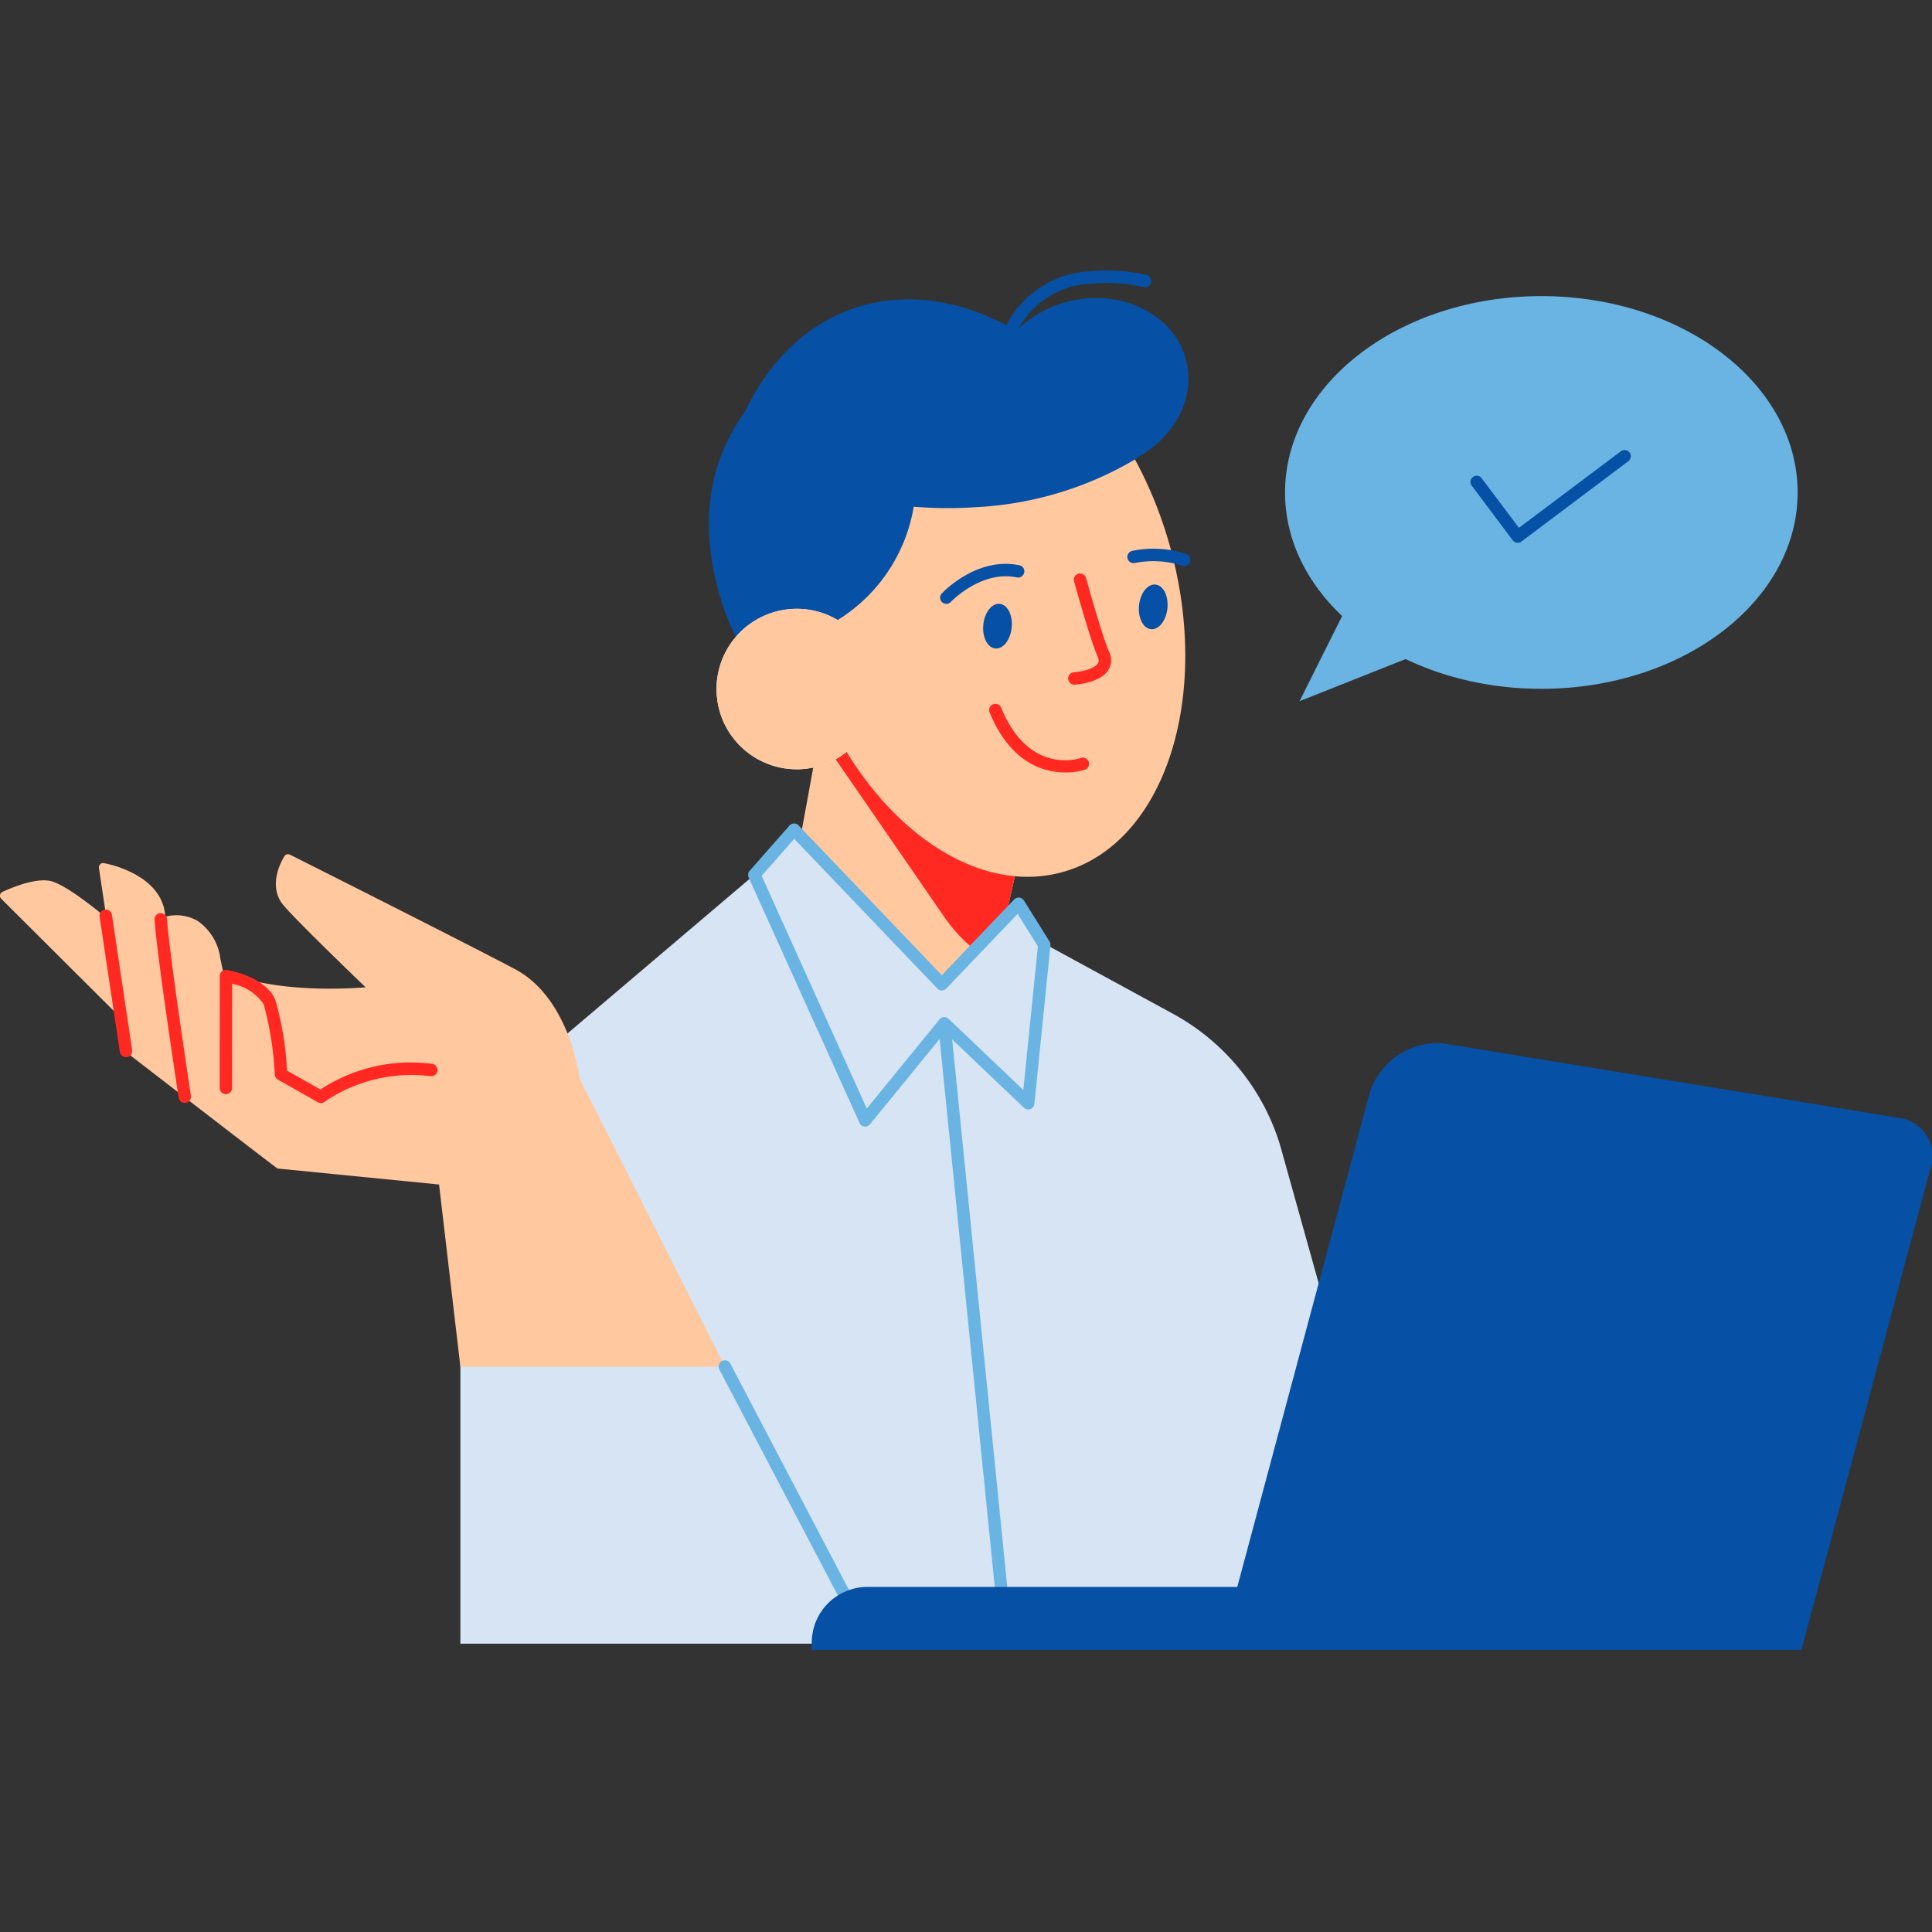
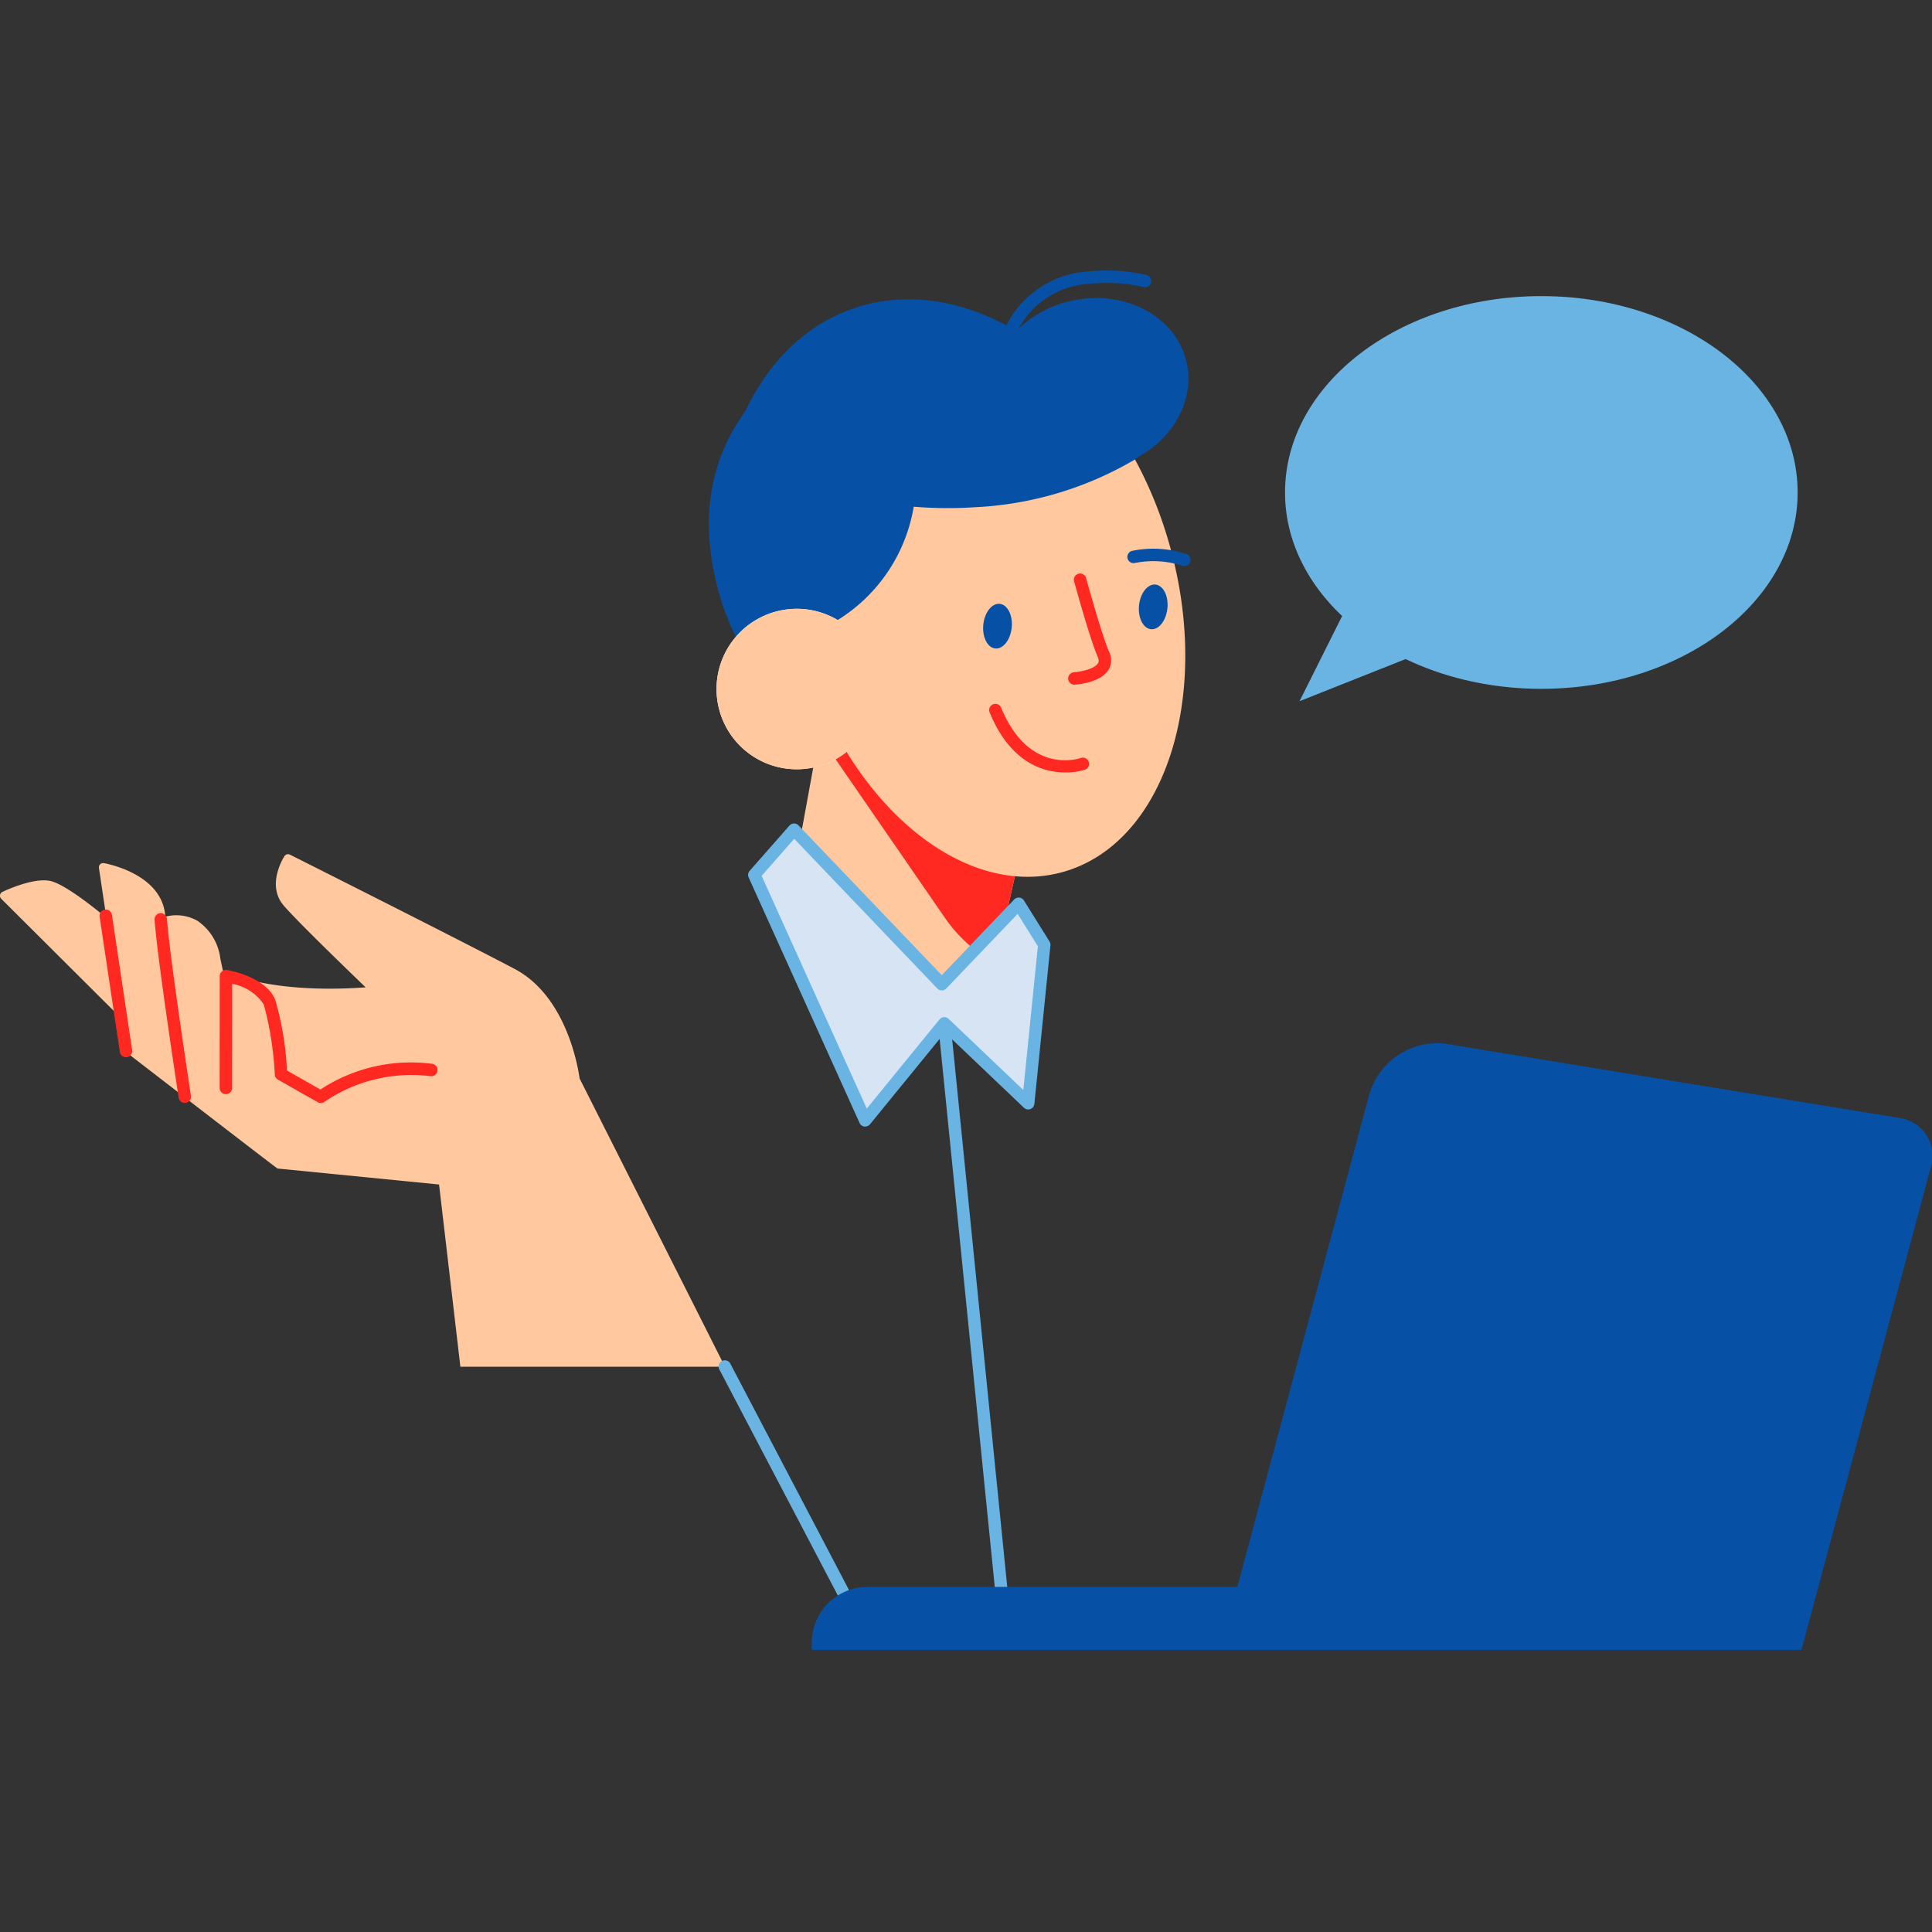
<svg xmlns="http://www.w3.org/2000/svg" width="150" height="150" viewBox="0 0 150 150">
  <rect x="0" y="0" width="150" height="150" fill="#333333" stroke="none" />
  <defs>
    <clipPath id="clip-path">
      <rect id="長方形_2652" data-name="長方形 2652" width="150" height="107.099" fill="none" />
    </clipPath>
  </defs>
  <g id="グループ_5905" data-name="グループ 5905" transform="translate(-996 -2432)">
    <g id="グループ_5609" data-name="グループ 5609" transform="translate(996 2453)">
      <g id="グループ_5608" data-name="グループ 5608" clip-path="url(#clip-path)">
        <path id="パス_5104" data-name="パス 5104" d="M246.551,19.368c0,8.42-8.909,15.245-19.9,15.245s-19.9-6.825-19.9-15.245,8.909-15.245,19.9-15.245,19.9,6.825,19.9,15.245" transform="translate(-106.982 -2.133)" fill="#69b4e3" />
        <path id="パス_5105" data-name="パス 5105" d="M213.735,50.013l-4.654,9.307L221.6,54.346Z" transform="translate(-108.186 -25.879)" fill="#69b4e3" />
-         <path id="パス_5106" data-name="パス 5106" d="M115.152,156.93H74.071v-22.11l3.851-21.478L96.893,97.235,119.4,102.58l9.967,5.426a17.363,17.363,0,0,1,8.359,10.261l10.8,38.663Z" transform="translate(-38.327 -50.313)" fill="#d7e4f4" />
        <path id="パス_5107" data-name="パス 5107" d="M156.206,168.73a.483.483,0,0,1-.48-.434l-4.791-47.626a.483.483,0,0,1,.432-.528.489.489,0,0,1,.528.432l4.791,47.625a.483.483,0,0,1-.432.528l-.049,0" transform="translate(-78.098 -62.164)" fill="#69b4e3" />
        <path id="パス_5108" data-name="パス 5108" d="M34.089,119.556l1.655,14.149H56.285C56.274,133.674,45,111.323,45,111.323c-.109-.8-1-6.368-5.036-8.5-4.112-2.175-17.32-8.811-17.453-8.877a.329.329,0,0,0-.425.114c-.059.09-1.429,2.235-.064,3.833,1.011,1.183,4.932,4.975,6.366,6.354-1.807.14-6.691.355-10.359-.987a.325.325,0,0,0-.392.477.33.33,0,0,0-.116.062c-.006.006-.009.014-.014.02-.126-.532-.266-1.152-.4-1.808a4.159,4.159,0,0,0-1.768-2.923,3.323,3.323,0,0,0-2.474-.332.223.223,0,0,0-.028.015l-.017-.166c-.316-3.191-4.574-3.971-4.756-4a.331.331,0,0,0-.383.374l.58,3.876c-.681-.572-3.182-2.616-4.36-2.867-1.344-.287-3.62.806-3.717.852a.33.33,0,0,0-.089.53l9.234,9.2a.3.3,0,0,0,.094.057l.381,2.544a.329.329,0,0,0,.125.212s11.559,8.926,11.62,8.932Z" transform="translate(0 -48.591)" fill="#ffc89e" />
        <path id="パス_5109" data-name="パス 5109" d="M18.071,114.291a.483.483,0,0,1-.477-.412l-1.57-10.5a.482.482,0,0,1,.955-.142l1.57,10.5a.483.483,0,0,1-.406.548.5.5,0,0,1-.071.005" transform="translate(-8.289 -53.208)" fill="#ff2921" />
        <path id="パス_5110" data-name="パス 5110" d="M27.213,118.137a.482.482,0,0,1-.476-.41c-.393-2.578-1.687-11.194-1.87-13.811a.483.483,0,0,1,.448-.515.5.5,0,0,1,.516.448c.18,2.579,1.469,11.163,1.86,13.732a.482.482,0,0,1-.4.549.463.463,0,0,1-.073.006" transform="translate(-12.866 -53.504)" fill="#ff2921" />
        <path id="パス_5111" data-name="パス 5111" d="M43.194,122.862a.48.48,0,0,1-.237-.063l-3.092-1.753a.481.481,0,0,1-.244-.391,25.467,25.467,0,0,0-.854-5.443,3.727,3.727,0,0,0-2.454-1.6l-.006,8.08a.483.483,0,0,1-.483.482h0a.482.482,0,0,1-.482-.483l.006-8.679a.482.482,0,0,1,.558-.476c.122.019,3,.5,3.752,2.311a23.714,23.714,0,0,1,.909,5.493l2.6,1.474a12.766,12.766,0,0,1,8.7-1.989.483.483,0,0,1-.146.954,11.981,11.981,0,0,0-8.239,1.991.484.484,0,0,1-.291.1" transform="translate(-18.287 -58.225)" fill="#ff2921" />
        <path id="パス_5112" data-name="パス 5112" d="M126.28,74.561l-1.526,8.349L121.1,85.367l5.811,8.428A7.386,7.386,0,0,0,140.2,91.221l1.359-6.058Z" transform="translate(-62.663 -38.58)" fill="#ffc89e" />
        <path id="パス_5113" data-name="パス 5113" d="M146.325,91.916a7.789,7.789,0,0,1-.341,1.121,11.631,11.631,0,0,1-3.889-3.582L132.94,76.174l.4-.269,14.345,9.954Z" transform="translate(-68.788 -39.276)" fill="#ff2921" />
        <path id="パス_5114" data-name="パス 5114" d="M122.532,8.107c5.625-3.584,13.518-2.844,14.97-.652a8.447,8.447,0,0,1,4.26-2.694c4.124-1.136,8.289.811,9.3,4.35.879,3.066-.9,6.318-4.069,7.872a31.5,31.5,0,0,1,2.793,6.726c2.784,9.713-12.81,14.849-15.783,15.668-8.042,2.217-16.6-3.1-19.114-11.869s.846-15.073,7.639-19.4" transform="translate(-59.018 -2.296)" fill="#0651a5" />
        <path id="パス_5115" data-name="パス 5115" d="M127.682,17.215a8.377,8.377,0,0,1,5.635,2.513c3.632,4.12,1.63,14.845-7.084,17.52-.543.167-1.176.059-1.654.347-2.258-7.954-.882-15.648,3.1-20.381" transform="translate(-63.9 -8.908)" fill="#0651a5" />
        <path id="パス_5116" data-name="パス 5116" d="M149.933,16.948a26.783,26.783,0,0,1-12.682,3.843c-8.44.542-15.753-2.257-18.171-6.55,1.905-4.607,5.259-7.993,9.7-9.164,7.6-2,16.073,3.08,21.148,11.871" transform="translate(-61.617 -2.402)" fill="#0651a5" />
        <path id="パス_5117" data-name="パス 5117" d="M115.294,61.062a6.229,6.229,0,1,0,5.816-6.615,6.228,6.228,0,0,0-5.816,6.615" transform="translate(-59.65 -28.166)" fill="#fff" />
        <path id="パス_5118" data-name="パス 5118" d="M121.11,42.009a6.2,6.2,0,0,1,3.575.859,12.818,12.818,0,0,0,5.906-8.8,31.666,31.666,0,0,0,4.693.044A26.957,26.957,0,0,0,147.77,30.4a32.257,32.257,0,0,1,2.69,6.657c3.315,11.794-.39,23.152-8.276,25.368-5.907,1.661-12.484-2.28-16.806-9.318a6.227,6.227,0,1,1-4.267-11.094" transform="translate(-59.65 -15.728)" fill="#ffc89e" />
        <path id="パス_5119" data-name="パス 5119" d="M161.877,5.39a.482.482,0,0,1-.444-.671A7.634,7.634,0,0,1,168.079.072a13.666,13.666,0,0,1,4.47.282.483.483,0,0,1-.245.934,12.888,12.888,0,0,0-4.148-.254A6.632,6.632,0,0,0,162.322,5.1a.482.482,0,0,1-.444.294" transform="translate(-83.511 0)" fill="#0651a5" />
        <path id="パス_5120" data-name="パス 5120" d="M185.448,52.37c-.1.957-.667,1.684-1.276,1.623s-1.025-.886-.93-1.843.666-1.684,1.276-1.623,1.025.886.93,1.843" transform="translate(-94.809 -26.142)" fill="#0651a5" />
        <path id="パス_5121" data-name="パス 5121" d="M185.8,46.112a.485.485,0,0,1-.165-.029,7.307,7.307,0,0,0-3.667-.213.482.482,0,0,1-.22-.94,8.182,8.182,0,0,1,4.217.246.483.483,0,0,1-.165.936" transform="translate(-93.848 -23.161)" fill="#0651a5" />
        <path id="パス_5122" data-name="パス 5122" d="M160.394,55.473c-.1.957-.667,1.684-1.276,1.623s-1.025-.886-.93-1.843.666-1.684,1.276-1.623,1.025.886.93,1.843" transform="translate(-81.845 -27.748)" fill="#0651a5" />
-         <path id="パス_5123" data-name="パス 5123" d="M151.742,50.306a.482.482,0,0,1-.352-.812c.11-.118,2.733-2.869,6.016-2.187a.483.483,0,1,1-.2.945c-2.749-.575-5.092,1.877-5.115,1.9a.481.481,0,0,1-.352.152" transform="translate(-78.267 -24.422)" fill="#0651a5" />
        <path id="パス_5124" data-name="パス 5124" d="M172.318,57.41a.483.483,0,0,1-.031-.964c.492-.032,1.6-.246,1.868-.695.033-.054.121-.2-.02-.521-.607-1.385-1.772-5.642-1.822-5.822a.483.483,0,1,1,.931-.254c.012.043,1.2,4.369,1.774,5.689a1.464,1.464,0,0,1-.04,1.41c-.607,1-2.425,1.143-2.63,1.156h-.031" transform="translate(-88.914 -25.251)" fill="#ff2921" />
        <path id="パス_5125" data-name="パス 5125" d="M165.056,75.052c-1.65,0-4.243-.708-5.873-4.658a.483.483,0,1,1,.893-.369c2.166,5.253,6.038,3.956,6.2,3.9a.483.483,0,0,1,.327.908,5.1,5.1,0,0,1-1.55.221" transform="translate(-82.348 -36.08)" fill="#ff2921" />
        <path id="パス_5126" data-name="パス 5126" d="M143.876,98.9l-1.247,12.308-6.512-6.2-6.14,7.527-8.612-19.062,3.086-3.51,11.47,12,5.968-6.242Z" transform="translate(-62.798 -46.549)" fill="#d7e4f4" />
        <path id="パス_5127" data-name="パス 5127" d="M129.458,112.5a.463.463,0,0,1-.063,0,.481.481,0,0,1-.377-.279l-8.612-19.062a.481.481,0,0,1,.077-.517l3.086-3.51a.482.482,0,0,1,.352-.164.449.449,0,0,1,.359.149L135.4,100.745l5.619-5.878a.482.482,0,0,1,.758.078l1.988,3.184a.483.483,0,0,1,.071.3l-1.247,12.307a.483.483,0,0,1-.813.3l-6.135-5.845-5.81,7.124a.483.483,0,0,1-.374.178m-8.044-19.46,8.163,18.068,5.647-6.923a.485.485,0,0,1,.344-.177.5.5,0,0,1,.363.133l5.8,5.525L142.861,98.5l-1.572-2.517-5.538,5.794a.482.482,0,0,1-.7,0l-11.107-11.62Z" transform="translate(-62.28 -46.031)" fill="#69b4e3" />
        <path id="パス_5128" data-name="パス 5128" d="M126.549,196.243a.482.482,0,0,1-.428-.259l-10.43-19.9a.483.483,0,1,1,.855-.448l10.43,19.9a.483.483,0,0,1-.427.706" transform="translate(-59.834 -90.747)" fill="#69b4e3" />
-         <path id="パス_5129" data-name="パス 5129" d="M240.26,36.093a.461.461,0,0,1-.068,0,.482.482,0,0,1-.318-.188L236.7,31.674a.483.483,0,1,1,.772-.58l2.884,3.84L248.26,29a.483.483,0,1,1,.58.772L240.55,36a.483.483,0,0,1-.29.1" transform="translate(-122.427 -14.955)" fill="#0651a5" />
        <path id="パス_5130" data-name="パス 5130" d="M241.46,171.384H196.35l11.55-43.1a5.531,5.531,0,0,1,5.735-3.992l35.475,5.8a2.982,2.982,0,0,1,2.345,3.991Z" transform="translate(-101.598 -64.285)" fill="#0651a5" />
        <path id="パス_5131" data-name="パス 5131" d="M130.6,216.692h58.7V211.8H134.935a4.333,4.333,0,0,0-4.333,4.332Z" transform="translate(-67.578 -109.593)" fill="#0651a5" />
      </g>
    </g>
    <rect id="長方形_2808" data-name="長方形 2808" width="150" height="150" transform="translate(996 2432)" fill="none" opacity="0.411" />
  </g>
</svg>